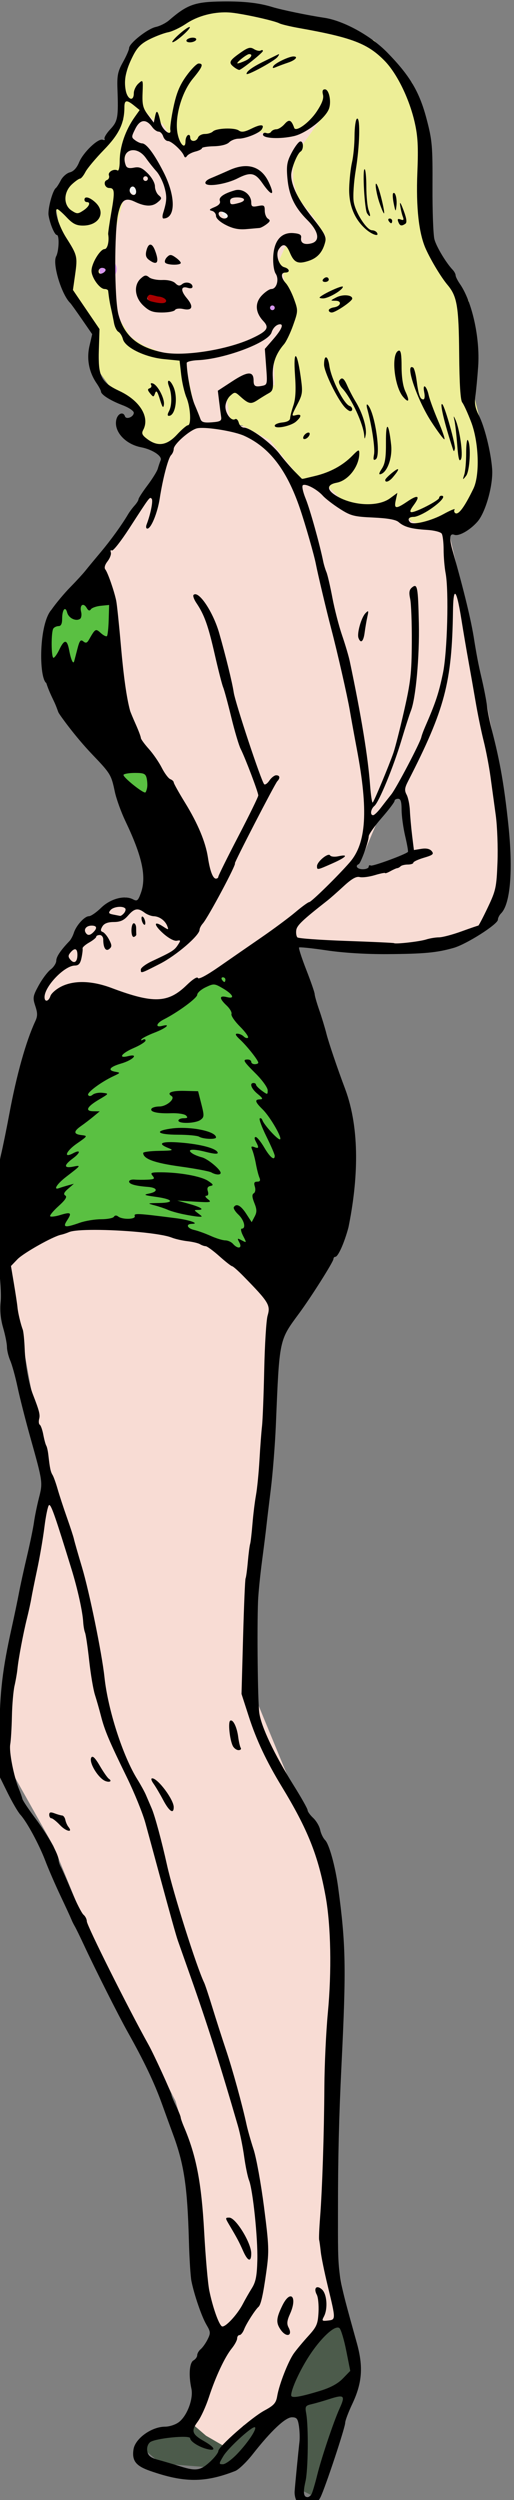
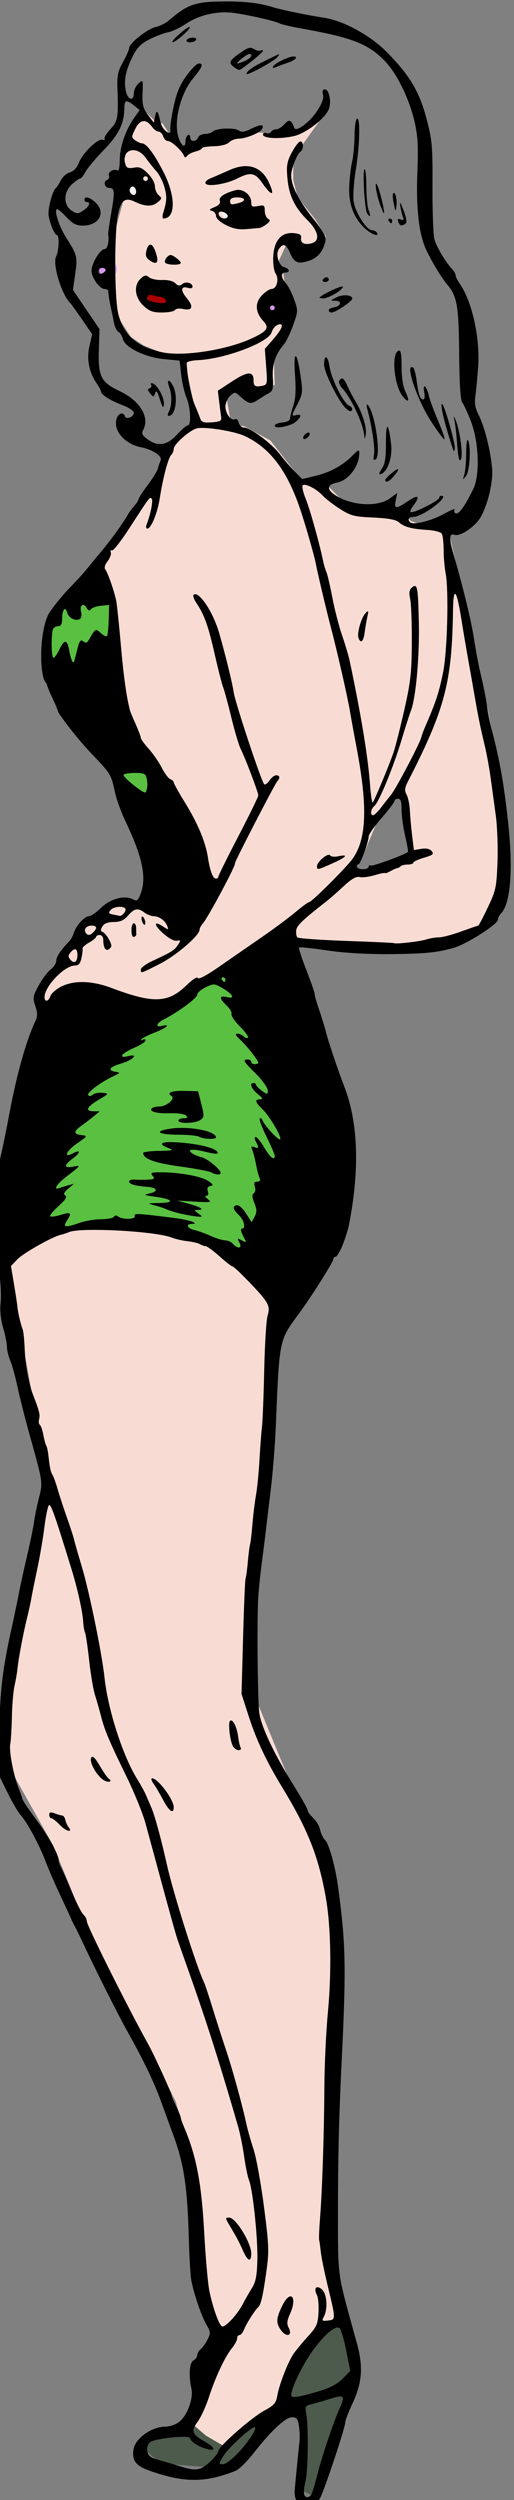
<svg xmlns="http://www.w3.org/2000/svg" xmlns:ns1="http://sodipodi.sourceforge.net/DTD/sodipodi-0.dtd" xmlns:ns2="http://www.inkscape.org/namespaces/inkscape" ns1:docname="retro-swimsuit-blonde-colour.svg" ns2:version="0.92.2 5c3e80d, 2017-08-06" id="svg1859" version="1.1" viewBox="0 0 57.987 282.026" height="282.026mm" width="57.987mm">
  <rect x="0" y="0" width="57.987" height="282.026" fill="#808080" stroke="none" />
  <title id="title1913">Retro swimsuit blonde</title>
  <defs id="defs1853" />
  <ns1:namedview ns2:window-maximized="1" ns2:window-y="0" ns2:window-x="4" ns2:window-height="856" ns2:window-width="1436" fit-margin-bottom="0" fit-margin-right="0" fit-margin-left="0" fit-margin-top="0" ns2:guide-bbox="true" showguides="true" ns2:snap-global="false" showgrid="false" ns2:document-rotation="0" ns2:current-layer="layer1" ns2:document-units="mm" ns2:cy="792.49724" ns2:cx="77.142857" ns2:zoom="0.45" ns2:pageshadow="2" ns2:pageopacity="0.0" borderopacity="1.0" bordercolor="#666666" pagecolor="#ffffff" id="base" />
  <g transform="translate(295.694,-102.844)" id="layer1" ns2:groupmode="layer" ns2:label="Lager 1">
    <g id="g1540">
-       <path ns1:nodetypes="ccccccccccccccccccc" ns2:connector-curvature="0" id="path1530" d="m -256.792,362.833 -3.428,4.052 -14.585,9.554 -3.737,0.671 -1.15,1.821 2.108,1.821 7.282,0.575 2.683,-1.821 3.737,-5.174 2.108,0.287 0.575,0.575 0.096,5.653 -0.479,2.97 1.341,0.671 0.575,-0.479 4.312,-12.073 0.192,-3.354 v 0 z" style="fill:#4c5b4b;stroke:none;stroke-width:0.265px;stroke-linecap:butt;stroke-linejoin:miter;stroke-opacity:1;fill-opacity:1" />
+       <path ns1:nodetypes="ccccccccccccccccccc" ns2:connector-curvature="0" id="path1530" d="m -256.792,362.833 -3.428,4.052 -14.585,9.554 -3.737,0.671 -1.15,1.821 2.108,1.821 7.282,0.575 2.683,-1.821 3.737,-5.174 2.108,0.287 0.575,0.575 0.096,5.653 -0.479,2.97 1.341,0.671 0.575,-0.479 4.312,-12.073 0.192,-3.354 v 0 " style="fill:#4c5b4b;stroke:none;stroke-width:0.265px;stroke-linecap:butt;stroke-linejoin:miter;stroke-opacity:1;fill-opacity:1" />
      <path ns2:connector-curvature="0" id="path1528" d="m -284.102,166.703 -5.175,5.175 -0.828,1.863 0.414,5.175 6.21,7.245 3.105,7.245 5.382,13.868 -14.282,18.422 -3.726,16.973 6.624,-1.863 h 8.694 l 5.796,1.449 8.487,6.417 5.382,-21.32 -17.387,-33.739 -6.624,-9.729 -0.414,-9.729 -0.207,-5.382 z" style="fill:#5ac042;stroke:none;stroke-width:0.265px;stroke-linecap:butt;stroke-linejoin:miter;stroke-opacity:1;fill-opacity:1" />
-       <path ns2:connector-curvature="0" id="path1514" d="m -268.758,103.213 9.102,2.091 6.15,2.091 4.305,4.797 1.845,5.781 -0.246,10.086 2.091,4.797 2.706,3.936 v 7.995 l 0.861,3.813 1.722,6.765 -2.952,6.765 -5.781,-0.123 -1.23,-1.353 -6.396,-0.861 -2.952,-2.952 h -2.46 l -2.706,-3.69 -3.69,-2.337 -4.797,-0.369 -1.353,1.107 -3.075,1.845 -2.829,-1.722 0.984,-1.845 -0.984,-1.599 -2.829,-1.722 -1.23,-1.722 -0.123,-3.321 v -1.722 l -3.198,-4.305 0.123,-3.321 -0.492,-1.845 -0.861,-2.091 -0.369,-2.091 1.23,-2.583 1.968,-1.353 2.46,-2.952 1.23,-1.722 0.738,-1.107 0.123,-4.428 0.492,-1.845 1.23,-2.583 2.337,-1.23 3.567,-1.968 3.444,-0.861 z" style="fill:#edee97;stroke:none;stroke-width:0.265px;stroke-linecap:butt;stroke-linejoin:miter;stroke-opacity:1;fill-opacity:1" />
      <path ns2:connector-curvature="0" id="path969" d="m -279.335,115.389 -1.599,2.46 -0.738,3.075 0.492,2.337 -1.599,5.904 0.123,7.749 0.369,1.845 1.353,2.091 1.476,0.984 2.214,0.861 2.214,0.246 1.722,7.749 -2.091,1.23 -1.476,2.829 -2.829,4.92 -4.797,7.134 1.845,3.567 0.861,8.241 0.615,6.273 3.936,6.15 0.246,13.283 -3.444,0.369 -1.107,-0.615 -3.075,1.722 -1.107,0.615 -1.23,2.46 -0.984,1.107 -0.369,1.353 -2.337,2.214 -0.123,1.968 3.936,3.567 12.176,-3.567 1.845,-1.845 5.412,-3.444 7.872,23.615 -7.872,12.176 -4.428,-3.69 -7.257,-1.845 -9.594,0.861 -6.273,3.321 1.599,8.487 1.968,10.701 1.599,6.273 -3.567,16.112 -1.476,9.717 0.123,6.15 5.043,8.979 3.813,9.348 9.963,19.433 1.599,5.535 1.23,7.257 0.123,6.642 2.46,7.995 -3.69,8.856 1.722,1.476 2.337,1.353 1.845,-2.46 3.444,-2.214 1.353,-1.23 2.091,-4.674 2.091,-2.952 2.706,-1.722 -1.722,-9.471 0.615,-23.984 0.492,-7.626 -1.353,-10.578 -4.797,-9.102 -3.444,-8.364 -0.123,-10.578 1.845,-22.016 1.845,-18.326 4.797,-10.578 -3.321,-9.594 -2.46,-13.775 2.091,-3.321 5.412,-4.182 2.091,-3.198 1.353,-3.198 2.091,-2.706 0.984,-1.968 0.492,2.583 0.738,5.289 -3.321,1.722 -3.444,0.615 -6.519,5.166 -0.492,2.46 2.337,-0.123 12.299,0.861 4.797,-1.353 3.075,-1.722 1.722,-4.305 -0.369,-10.455 -3.567,-17.834 -2.829,-12.053 -2.583,0.123 -1.476,-0.492 -0.984,-1.107 -6.027,-0.492 -2.706,-2.706 -2.583,-0.246 -3.567,-4.551 -2.952,-1.599 -1.476,-0.246 -0.615,-3.567 1.845,-0.861 1.107,0.861 2.583,-0.861 -0.123,-3.69 2.091,-3.198 -0.246,-1.107 -1.722,-0.123 -1.107,-0.984 2.214,-1.476 v -0.984 l -0.246,-1.845 -0.492,-0.369 1.23,-2.706 2.091,1.599 2.091,-1.845 -1.23,-1.968 -1.968,-2.46 -0.492,-1.968 v -1.845 l 1.107,-2.214 1.845,-2.583 -1.599,1.107 -2.583,0.369 -3.69,-0.246 -4.92,1.107 -1.845,0.984 -2.214,-1.722 -0.861,-1.353 -0.492,0.123 -0.738,-0.738 z" style="fill:#f8dcd4;stroke:none;stroke-width:0.265px;stroke-linecap:butt;stroke-linejoin:miter;stroke-opacity:1;fill-opacity:1" />
      <path id="path1516" transform="matrix(0.265,0,0,0.265,-295.694,102.844)" d="M 46.021 110.635 A 3.719 3.951 0 0 0 42.303 114.586 A 3.719 3.951 0 0 0 46.021 118.537 A 3.719 3.951 0 0 0 49.74 114.586 A 3.719 3.951 0 0 0 46.021 110.635 z M 117.609 124.58 A 4.184 5.578 0 0 0 113.426 130.158 A 4.184 5.578 0 0 0 117.609 135.736 A 4.184 5.578 0 0 0 121.793 130.158 A 4.184 5.578 0 0 0 117.609 124.58 z " style="fill:#d797ee;fill-opacity:1;stroke:none;stroke-width:1" />
      <ellipse ry="1.107" rx="1.97" cy="136.298" cx="-277.122" id="path1521" style="fill:#aa0000;fill-opacity:1;stroke:none;stroke-width:0.265" />
      <path id="path1523" transform="matrix(0.265,0,0,0.265,-295.694,102.844)" d="M 58.572 76.145 A 3.719 3.486 0 0 0 54.854 79.631 A 3.719 3.486 0 0 0 58.572 83.117 A 3.719 3.486 0 0 0 62.291 79.631 A 3.719 3.486 0 0 0 58.572 76.145 z M 99.713 87.391 A 5.346 3.022 0 0 0 94.367 90.412 A 5.346 3.022 0 0 0 99.713 93.434 A 5.346 3.022 0 0 0 105.059 90.412 A 5.346 3.022 0 0 0 99.713 87.391 z " style="fill:#f2f2f2;fill-opacity:1;stroke:none;stroke-width:1" />
      <path ns2:connector-curvature="0" id="path1893" style="fill:#000000;stroke-width:1" d="m -1020.869,388.711 c -11.938,0.124 -15.166,1.252 -23,8.035 -1.375,1.191 -3.91,2.462 -5.633,2.824 -3.48,0.732 -11.367,6.979 -11.367,9.004 0,0.713 -1.171,3.391 -2.602,5.951 -2.19,3.918 -2.563,5.717 -2.357,11.375 0.445,12.215 0.166,13.787 -3.039,17.219 -1.648,1.764 -2.749,3.606 -2.447,4.094 0.301,0.488 -0.055,0.654 -0.793,0.371 -1.925,-0.739 -8.327,5.399 -10.068,9.652 -0.953,2.329 -2.341,3.831 -3.902,4.223 -1.333,0.335 -3.07,1.859 -3.857,3.387 -0.787,1.527 -1.735,3.006 -2.106,3.287 -1.437,1.089 -3.544,9.048 -3.098,11.699 0.623,3.7 2.569,8.291 3.514,8.291 1.132,0 0.91,6.842 -0.295,9.094 -1.693,3.163 2.298,16.341 6.027,19.906 0.288,0.275 2.501,3.364 4.918,6.865 l 4.394,6.365 -1.152,4.994 c -1.286,5.571 -0.214,11.172 3.045,15.93 1,1.46 1.831,3.035 1.85,3.5 0.05,1.336 4.05,3.861 9.219,5.818 2.612,0.989 4.75,2.426 4.75,3.193 0,1.784 -3.249,3.087 -3.773,1.514 -0.697,-2.092 -2.992,-1.255 -3.641,1.328 -1.25,4.979 3.687,10.542 10.529,11.865 4.774,0.923 9.056,3.74 8.336,5.482 -0.374,0.904 -0.929,2.545 -1.236,3.645 -0.307,1.1 -2.281,4.29 -4.387,7.09 -2.106,2.8 -3.828,5.465 -3.828,5.922 0,0.457 -0.749,1.656 -1.662,2.666 -0.914,1.01 -2.151,2.668 -2.75,3.688 -2.639,4.491 -7.373,11.052 -11.645,16.135 -2.542,3.025 -5.482,6.582 -6.533,7.906 -1.051,1.324 -3.967,4.499 -6.481,7.057 -2.513,2.558 -6.113,6.875 -8,9.594 -5.351,6.064 -5.388,28.899 -2.17,31.195 0.915,2.909 2.113,5.382 3.242,7.748 1.063,2.2 1.744,4.435 1.967,4.842 0.747,1.362 7.231,10.342 14.281,17.719 7.865,8.229 8.146,8.692 9.674,15.939 0.638,3.025 2.661,8.65 4.498,12.5 7.217,15.127 9.079,23.821 6.57,30.689 -1.18,3.231 -1.592,3.558 -3.312,2.637 -3.549,-1.899 -9.613,-0.295 -13.598,3.596 -2.015,1.968 -4.351,3.578 -5.191,3.578 -1.858,0 -5.414,3.928 -6.418,7.092 -0.404,1.272 -1.237,2.839 -1.852,3.479 -3.75,3.903 -5.619,6.68 -5.619,8.354 0,1.05 -1.074,2.734 -2.387,3.742 -1.313,1.008 -3.606,4.061 -5.094,6.785 -2.491,4.56 -2.607,5.255 -1.453,8.752 1.011,3.059 1.007,4.333 -0.022,6.547 -3.938,8.475 -7.932,22.726 -11.002,39.25 -1.175,6.325 -2.781,14.2 -3.568,17.5 -2.336,9.788 -2.947,35.246 -1.129,47.068 0.865,5.626 1.298,12.497 0.981,15.574 -0.378,3.66 -0.025,7.378 1.053,11.086 0.892,3.068 1.623,6.731 1.623,8.141 0,1.409 0.638,4.04 1.418,5.846 0.78,1.806 2.177,6.885 3.103,11.285 0.927,4.4 3.386,14.075 5.465,21.5 5.286,18.875 5.311,19.052 3.631,25.641 -0.821,3.222 -1.773,7.884 -2.115,10.359 -0.342,2.475 -1.687,9 -2.986,14.5 -1.3,5.5 -2.825,12.475 -3.391,15.5 -0.566,3.025 -1.976,9.775 -3.131,15 -3.917,17.721 -4.996,26.92 -5.246,44.729 l -0.248,17.771 3.691,7.5 c 2.03,4.125 4.519,8.4 5.531,9.5 2.747,2.986 7.981,12.677 10.668,19.75 1.306,3.438 4.186,10.075 6.398,14.75 2.213,4.675 4.286,9.175 4.609,10 0.323,0.825 0.99,2.175 1.48,3 0.49,0.825 2.25,4.425 3.912,8 4.859,10.452 14.681,29.964 18.623,37 6.99,12.476 11.322,21.565 14.539,30.5 1.782,4.95 3.829,10.575 4.547,12.5 4.891,13.112 6.324,22.577 6.963,46 0.202,7.425 0.684,15.075 1.07,17 1.19,5.93 4.371,15.174 6.41,18.631 1.763,2.989 1.808,3.559 0.478,6.225 -0.805,1.614 -2.13,3.485 -2.943,4.16 -0.814,0.675 -1.478,1.826 -1.478,2.557 0,0.73 -0.715,1.727 -1.59,2.217 -1.729,0.968 -2.126,6.325 -0.889,12.002 0.92,4.22 -1.747,11.454 -5.234,14.197 -1.427,1.123 -4.066,2.012 -5.973,2.012 -5.731,0 -12.735,5.037 -13.441,9.668 -0.728,4.769 0.961,7.005 6.861,9.086 14.63,5.159 23.469,5.187 36.438,0.113 1.47,-0.575 4.843,-3.819 7.496,-7.207 7.728,-9.87 13.878,-15.66 16.631,-15.66 2.06,0 2.534,0.592 3.008,3.75 0.31,2.062 0.406,5.1 0.215,6.75 -0.507,4.366 -1.789,17.51 -2.049,21 -0.123,1.65 0.409,3.725 1.182,4.611 0.773,0.887 2.404,1.506 3.625,1.377 1.221,-0.129 2.77,-0.291 3.443,-0.361 0.673,-0.07 1.888,-1.409 2.697,-2.975 1.927,-3.727 10.58,-29.776 10.58,-31.852 0,-0.884 1.358,-4.484 3.02,-8 4.212,-8.915 4.732,-15.766 1.957,-25.801 -8.573,-31.007 -8.053,-27.349 -8.057,-56.5 -0.004,-22.544 0.417,-39.911 1.502,-62 2.035,-41.429 1.852,-51.193 -1.416,-75.5 -1.205,-8.964 -3.82,-18.457 -5.562,-20.199 -0.848,-0.848 -1.794,-2.806 -2.104,-4.351 -0.309,-1.545 -1.637,-3.82 -2.951,-5.055 -1.314,-1.234 -2.39,-2.729 -2.391,-3.32 -8e-4,-0.592 -2.676,-5.349 -5.943,-10.574 -8.233,-13.165 -13.861,-25.05 -14.639,-30.912 -0.65,-4.899 -0.991,-36.004 -0.521,-47.588 0.134,-3.3 0.897,-10.961 1.697,-17.023 0.8,-6.063 1.62,-12.588 1.82,-14.5 0.2,-1.912 1.058,-9.102 1.906,-15.977 0.848,-6.875 1.823,-19.25 2.166,-27.5 1.53,-36.792 1.323,-35.806 9.936,-47.5 5.155,-7 14.58,-21.939 14.58,-23.109 0,-0.491 0.347,-0.891 0.771,-0.891 1.195,0 3.828,-5.874 5.602,-12.5 4.055,-19.921 5.089,-41.581 -1.41,-59 -3.184,-8.421 -7.024,-19.753 -7.965,-23.5 -0.621,-2.475 -2.001,-7.005 -3.064,-10.066 -1.064,-3.062 -1.934,-6.109 -1.934,-6.771 0,-0.663 -1.601,-5.298 -3.555,-10.299 -1.954,-5.001 -3.345,-9.298 -3.092,-9.551 0.253,-0.253 5.564,0.302 11.803,1.232 7.056,1.053 16.824,1.654 25.844,1.59 15.709,-0.112 20.974,-0.609 28.158,-2.65 5.479,-1.557 18.842,-10.07 18.842,-12.004 0,-0.736 0.606,-1.946 1.348,-2.688 3.985,-3.985 5.159,-18.295 3.102,-37.793 -1.751,-16.594 -3.56,-26.97 -7.016,-40.211 -0.903,-3.459 -1.839,-8.089 -2.08,-10.289 -0.241,-2.2 -1.288,-7.6 -2.326,-12 -1.039,-4.4 -2.435,-11.6 -3.104,-16 -1.256,-8.27 -4.248,-20.655 -9.18,-38 -1.562,-5.494 -1.333,-7.664 0.729,-6.873 1.906,0.731 6.548,-1.889 9.777,-5.52 3.537,-3.977 6.83,-15.813 6.295,-22.625 -0.573,-7.295 -3.211,-17.904 -5.629,-22.645 -1.571,-3.08 -1.95,-5.155 -1.506,-8.229 0.327,-2.261 0.864,-7.934 1.193,-12.609 0.853,-12.117 -2.578,-27.641 -7.77,-35.154 -1.009,-1.46 -1.834,-3.116 -1.834,-3.68 0,-0.563 -0.562,-1.619 -1.25,-2.346 -2.833,-2.995 -6.898,-9.773 -7.758,-12.938 -0.505,-1.861 -0.88,-11.933 -0.832,-22.383 0.079,-17.438 -0.129,-19.816 -2.525,-28.928 -3.033,-11.534 -7.073,-18.355 -16.734,-28.252 -7.015,-7.186 -18.622,-13.571 -26.9,-14.797 -6.731,-0.997 -18.037,-3.336 -22,-4.553 -5.752,-1.766 -12.01,-2.477 -21,-2.383 z m 0.465,4.635 c 1.326,-0.016 2.64,0.057 3.918,0.225 6.216,0.815 17.558,3.398 19.617,4.467 0.825,0.428 4.65,1.339 8.5,2.023 22.363,3.978 29.122,6.573 36.309,13.945 5.25,5.386 10.477,16.086 12.766,26.133 1.358,5.962 1.591,10.334 1.141,21.506 -0.598,14.82 0.638,25.885 3.627,32.479 2.276,5.022 6.527,12.051 9.242,15.281 4.049,4.817 4.767,9.089 4.936,29.422 0.105,12.696 0.544,19.669 1.299,20.578 0.628,0.756 2.333,4.49 3.789,8.297 3.292,8.607 3.773,22.644 0.971,28.422 -3.807,7.849 -6.337,11.268 -7.709,10.42 -0.497,-0.307 -0.625,-1.007 -0.287,-1.555 0.338,-0.547 -1.793,0.333 -4.734,1.955 -5.255,2.898 -12.908,4.786 -14.193,3.5 -1.3,-1.3 -0.607,-2.32 1.576,-2.32 1.226,0 4.369,-1.462 6.986,-3.248 4.594,-3.135 6.757,-5.752 4.752,-5.752 -0.533,0 -0.969,0.409 -0.969,0.91 0,1.044 -9.717,6.09 -11.727,6.09 -0.916,0 -0.642,-0.936 0.875,-2.988 2.975,-4.025 1.893,-4.659 -2.67,-1.562 -4.899,3.325 -5.786,3.225 -4.955,-0.557 l 0.682,-3.105 -3.1,2.291 c -5.229,3.866 -16.423,3.218 -23.4,-1.354 -3.706,-2.429 -3.433,-4.499 0.695,-5.273 4.96,-0.93 9.6,-6.996 9.6,-12.551 0,-1.72 -0.375,-1.587 -2.963,1.061 -4.067,4.16 -9.523,7.116 -15.957,8.646 l -5.42,1.291 -3.156,-3.199 c -1.736,-1.76 -4.645,-5.141 -6.465,-7.514 -3.539,-4.615 -12.443,-11.186 -15.158,-11.186 -0.906,0 -1.895,-0.946 -2.197,-2.102 -0.302,-1.155 -0.993,-1.825 -1.535,-1.49 -1.586,0.98 -4.148,-2.31 -4.148,-5.326 0,-1.525 0.904,-3.591 2.01,-4.592 1.947,-1.762 2.081,-1.757 4.25,0.195 3.671,3.304 4.566,3.491 7.469,1.568 1.524,-1.01 3.671,-2.325 4.771,-2.924 1.699,-0.924 1.952,-1.922 1.674,-6.609 -0.334,-5.632 1.122,-9.968 4.779,-14.221 0.946,-1.1 2.695,-4.752 3.887,-8.113 2.115,-5.967 2.126,-6.228 0.414,-11 -0.964,-2.689 -2.541,-5.76 -3.504,-6.826 -2.146,-2.377 -2.266,-4.561 -0.25,-4.561 2.176,0 1.84,-1.679 -0.455,-2.279 -2.285,-0.598 -3.773,-5.345 -2.371,-7.566 1.74,-2.758 3.215,-2.357 4.738,1.289 1.829,4.376 3.445,5.089 8.082,3.559 3.758,-1.24 5.944,-3.768 7.008,-8.1 0.528,-2.149 -0.419,-3.926 -5.502,-10.322 -6.008,-7.56 -9,-13.572 -9,-18.084 0,-2.695 2.557,-9.106 3.984,-9.988 1.473,-0.91 1.263,-4.752 -0.234,-4.293 -0.688,0.211 -2.297,2.386 -3.576,4.834 -1.953,3.736 -2.239,5.445 -1.791,10.658 0.639,7.426 3.038,12.477 8.537,17.977 4.856,4.856 5.527,8.914 1.637,9.891 -3.007,0.755 -4.7,-0.183 -4.334,-2.4 0.208,-1.26 -0.598,-1.749 -3.254,-1.973 -5.188,-0.437 -8.294,3.196 -8.615,10.076 -0.141,3.018 0.308,6.067 1.064,7.227 1.56,2.392 0.394,6.496 -1.846,6.496 -0.82,0 -2.658,1.238 -4.084,2.75 -3.037,3.222 -2.789,7.236 0.674,10.922 2.632,2.802 1.696,4.234 -4.75,7.264 -10.533,4.951 -29.076,7.891 -38.094,6.039 -10.728,-2.203 -16.488,-7.141 -18.873,-16.18 -1.72,-6.523 -1.798,-35.243 -0.115,-42.82 1.298,-5.846 3.012,-7.098 7.051,-5.152 4.323,2.083 7.365,2.204 9.619,0.379 1.997,-1.617 2.055,-1.913 0.604,-3.117 -0.881,-0.732 -1.603,-2.433 -1.603,-3.783 0,-1.401 -1.304,-3.761 -3.039,-5.496 -2.432,-2.432 -3.615,-2.924 -5.91,-2.465 -2.046,0.409 -3.04,0.132 -3.461,-0.965 -2.514,-6.55 4.38,-9.065 8.565,-3.125 1.259,1.788 3.273,4.327 4.476,5.643 1.204,1.316 2.736,4.34 3.402,6.721 1.149,4.103 1.057,5.892 -0.568,11.137 -0.384,1.237 -0.309,2.242 0.168,2.234 5.251,-0.093 5.261,-9.443 0.02,-19.752 -3.93,-7.73 -7.296,-12.232 -9.143,-12.232 -0.621,0 -1.927,-0.585 -2.902,-1.299 -1.697,-1.241 -1.695,-1.456 0.059,-4.963 2.015,-4.031 4.603,-4.263 7.205,-0.646 0.754,1.049 1.963,1.908 2.683,1.908 0.721,0 1.596,0.9 1.945,2 0.349,1.1 1.258,2 2.021,2 1.491,0 5.935,4.048 6.799,6.193 0.394,0.978 0.737,1.011 1.363,0.135 0.46,-0.644 2.069,-1.479 3.576,-1.857 1.507,-0.378 2.74,-1.014 2.74,-1.41 0,-0.397 2.257,-0.771 5.016,-0.834 3.074,-0.07 5.616,-0.718 6.57,-1.672 0.856,-0.856 2.664,-1.555 4.018,-1.555 2.998,0 8.885,-2.364 9.875,-3.965 1.337,-2.163 -0.369,-2.298 -4.324,-0.342 -2.976,1.472 -4.295,1.675 -5.438,0.84 -1.825,-1.335 -9.611,-1.039 -11.07,0.42 -0.575,0.575 -2.097,1.047 -3.379,1.047 -1.282,0 -2.59,0.675 -2.906,1.5 -0.759,1.979 -3.361,1.932 -3.361,-0.06 0,-0.857 -0.45,-1.279 -1,-0.939 -0.55,0.34 -1,1.529 -1,2.643 0,3.665 -2.444,1.32 -3.357,-3.221 -1.366,-6.795 1.621,-17.57 6.514,-23.49 4.117,-4.982 4.667,-6.432 2.438,-6.432 -0.773,0 -3.113,2.362 -5.197,5.25 -2.839,3.932 -4.215,7.255 -5.488,13.242 -0.935,4.397 -1.548,8.787 -1.361,9.756 0.587,3.048 -3.437,0.091 -4.119,-3.027 -1.126,-5.145 -1.712,-5.868 -2.336,-2.879 l -0.592,2.842 -2.5,-3.342 c -2.096,-2.801 -2.464,-4.295 -2.272,-9.229 0.226,-5.808 0.203,-5.863 -1.75,-4.096 -1.089,0.985 -1.978,2.847 -1.978,4.137 0,3.748 -2.695,2.78 -3.449,-1.238 -0.84,-4.479 0.023,-8.581 3.084,-14.656 1.836,-3.643 3.484,-5.285 7.127,-7.104 2.606,-1.301 6.144,-2.633 7.863,-2.961 1.719,-0.328 5.148,-1.961 7.619,-3.629 4.481,-3.024 10.475,-4.774 16.221,-4.844 z m -14.824,6.234 c -0.588,0.103 -2.34,1.336 -4.225,3 -2.154,1.902 -3.466,3.469 -2.916,3.484 1.308,0.034 7.949,-5.826 7.318,-6.457 -0.033,-0.033 -0.094,-0.042 -0.178,-0.027 z m 1.476,4.543 c -1.1,0 -2.277,0.45 -2.617,1 -0.34,0.55 0.281,1 1.381,1 1.1,0 2.279,-0.45 2.619,-1 0.34,-0.55 -0.283,-1 -1.383,-1 z m 24.355,4.332 c -0.977,0.051 -2.162,0.73 -4.32,2.258 -4.592,3.251 -4.931,4.099 -2.402,6.016 0.963,0.73 1.986,1.228 2.273,1.109 1.651,-0.682 9.903,-7.348 9.938,-8.025 0.021,-0.445 -0.392,-0.541 -0.92,-0.215 -0.528,0.326 -1.819,0.056 -2.869,-0.6 -0.602,-0.376 -1.113,-0.573 -1.699,-0.543 z m -0.361,2.668 c 1.81,0 0.808,1.714 -1.658,2.838 -1.401,0.638 -2.863,1.148 -3.25,1.129 -1.009,-0.048 3.841,-3.967 4.908,-3.967 z m 12.561,0.047 c -0.047,0.01 -0.103,0.032 -0.172,0.066 -0.55,0.273 -3.25,1.594 -6,2.936 -4.893,2.387 -7.5,4.251 -7.5,5.363 0,0.982 11.711,-5.357 13.131,-7.107 0.659,-0.813 0.867,-1.326 0.541,-1.258 z m 6.295,0.953 c -1.898,0 -7.714,2.779 -8.51,4.066 -0.585,0.947 -0.296,1.064 1.129,0.455 1.053,-0.45 3.377,-1.311 5.164,-1.914 3.092,-1.044 4.421,-2.607 2.217,-2.607 z m 13.389,14 c -0.955,0 -1.212,0.723 -0.816,2.299 0.403,1.605 -0.422,3.794 -2.73,7.242 -3.139,4.689 -8.845,8.797 -9.525,6.859 -1.21,-3.442 -2.179,-3.827 -4.094,-1.619 -1.058,1.22 -2.633,2.219 -3.498,2.219 -0.866,0 -1.871,0.481 -2.234,1.068 -0.363,0.587 -1.289,0.826 -2.059,0.531 -0.769,-0.295 -1.399,0.011 -1.397,0.682 0,1.639 7.276,1.978 13.211,0.617 5.163,-1.184 13.317,-7.531 14.848,-11.559 1.16,-3.05 0.078,-8.34 -1.705,-8.34 z m -84.213,5.123 c 0.648,0.066 1.613,0.668 2.996,1.789 l 2.361,1.914 -2.014,2.836 c -4.117,5.798 -6.486,12.753 -6.486,19.045 0,2.425 -0.41,4.157 -0.91,3.848 -1.531,-0.946 -4.239,0.614 -3.664,2.111 0.297,0.775 -0.098,1.653 -0.879,1.953 -1.702,0.653 -0.896,3.381 1,3.381 2.309,0 2.441,1.492 0.904,10.295 -0.823,4.714 -1.433,8.94 -1.355,9.389 0.513,2.979 -0.286,6.316 -1.514,6.316 -1.893,0 -5.582,6.101 -5.582,9.232 0,2.901 3.491,7.768 5.572,7.768 0.785,0 1.466,0.338 1.512,0.75 0.336,3.022 0.686,5.152 1.277,7.75 0.376,1.65 0.927,4.348 1.225,5.996 0.298,1.648 1.139,3.329 1.867,3.736 0.728,0.408 1.587,1.795 1.91,3.082 0.899,3.583 9.372,7.724 17.432,8.521 l 6.705,0.664 0.678,6 c 0.373,3.3 1.385,7.672 2.25,9.717 1.73,4.091 2.128,11.783 0.611,11.783 -0.528,0 -2.625,1.8 -4.66,4 -4.289,4.635 -8.166,5.215 -12.623,1.889 -2.206,-1.646 -2.549,-2.41 -1.75,-3.902 2.902,-5.422 -1.396,-12.47 -10.101,-16.564 -7.859,-3.696 -9.14,-6.238 -8.785,-17.436 l 0.283,-8.926 -5.656,-8.326 -5.654,-8.324 0.943,-6.652 c 1.064,-7.512 0.895,-8.202 -3.799,-15.576 -3.143,-4.938 -5.403,-12.182 -3.801,-12.182 0.384,0 2.184,1.575 4,3.5 2.591,2.748 4.08,3.5 6.922,3.5 6.887,0 9.89,-5.54 5.328,-9.826 -2.44,-2.292 -4.686,-2.855 -4.686,-1.174 0,0.55 0.45,1 1,1 1.837,0 1.028,1.935 -1.5,3.592 -2.316,1.517 -2.684,1.517 -5,0 -3.54,-2.32 -3.468,-7.791 0.146,-11.141 1.455,-1.349 3.017,-2.451 3.473,-2.451 0.456,0 1.483,-1.264 2.281,-2.809 0.799,-1.544 4.351,-5.793 7.893,-9.441 6.457,-6.651 8.707,-11.352 8.707,-18.193 0,-1.718 0.309,-2.519 1.143,-2.434 z m 97.992,7.328 c -0.043,0.003 -0.088,0.02 -0.135,0.049 -0.55,0.34 -1.01,3.629 -1.025,7.309 -0.013,3.68 -0.492,8.716 -1.064,11.191 -0.573,2.475 -1.119,7.425 -1.213,11 -0.192,7.302 2.206,13.249 7.068,17.529 2.715,2.39 5.918,3.385 4.734,1.471 -0.34,-0.55 -1.264,-1 -2.053,-1 -2.295,0 -7.163,-7.598 -7.842,-12.242 -0.343,-2.342 0.049,-8.308 0.869,-13.258 1.678,-10.129 2.008,-22.152 0.66,-22.049 z m -47.775,20.24 c -2.004,0.053 -4.204,0.605 -6.566,1.662 -2.912,1.303 -6.556,2.883 -8.1,3.512 -1.611,0.656 -2.52,1.608 -2.133,2.234 0.926,1.498 8.905,0.213 13.625,-2.195 5.528,-2.82 7.46,-2.445 10.574,2.057 4.018,5.81 5.515,5.527 2.654,-0.502 -2.179,-4.593 -5.645,-6.884 -10.055,-6.768 z m 50.891,1.307 c -0.971,-0.002 -0.005,17.109 1.059,18.752 1.352,2.088 1.699,1.401 0.666,-1.316 -0.536,-1.411 -0.975,-5.911 -0.975,-10 0,-4.089 -0.338,-7.435 -0.75,-7.436 z m -93.25,3.002 c 0.55,0 1,0.45 1,1 0,0.55 -0.45,1 -1,1 -0.55,0 -1,-0.45 -1,-1 0,-0.55 0.45,-1 1,-1 z m 98.121,3.17 c -0.443,0.186 0.199,4.416 1.49,8.205 0.887,2.603 1.754,4.592 1.926,4.42 0.386,-0.386 -1.491,-8.564 -2.594,-11.295 -0.405,-1.003 -0.675,-1.392 -0.822,-1.33 z m -103.494,1.213 c 0.145,0.017 0.293,0.068 0.441,0.16 0.512,0.316 0.932,1.223 0.932,2.016 0,1.65 -1.581,1.929 -2.5,0.441 -0.714,-1.155 0.113,-2.733 1.127,-2.617 z m 44.666,1.414 c -0.414,0.009 -0.83,0.07 -1.24,0.188 -4.75,1.362 -7.013,2.955 -6.414,4.516 0.371,0.966 -0.415,1.874 -2.287,2.643 -2.222,0.913 -2.465,1.264 -1.101,1.588 0.963,0.229 1.75,1.197 1.75,2.152 0,1.036 1.701,2.601 4.217,3.879 3.04,1.544 5.483,2.028 8.75,1.736 2.493,-0.223 4.983,-0.439 5.533,-0.482 0.55,-0.043 1.897,-0.759 2.994,-1.588 1.605,-1.213 1.727,-1.672 0.625,-2.354 -0.754,-0.466 -1.369,-2.002 -1.369,-3.412 0,-2.29 -0.306,-2.502 -2.875,-1.988 -2.432,0.486 -2.875,0.255 -2.875,-1.51 0,-2.964 -2.807,-5.428 -5.707,-5.367 z m 66.453,1.307 c -0.109,-0.01 -0.221,0.037 -0.334,0.15 -0.298,0.298 -0.183,2.274 0.254,4.393 0.741,3.589 0.818,3.658 1.139,1.018 0.319,-2.632 -0.293,-5.493 -1.059,-5.561 z m -66.746,1.896 c 3.518,0 3.993,1.5 0.75,2.369 -3.309,0.887 -3.75,0.785 -3.75,-0.869 0,-1 1,-1.5 3,-1.5 z m 69.416,2.395 c -0.107,-0.004 -0.107,0.364 0.002,1.105 0.243,1.65 0.748,3.791 1.123,4.76 0.52,1.345 0.298,1.614 -0.941,1.139 -1.197,-0.459 -1.46,-0.198 -1.004,0.99 0.679,1.77 1.34,1.956 3.006,0.846 0.776,-0.517 0.55,-2.215 -0.762,-5.734 -0.768,-2.06 -1.245,-3.099 -1.424,-3.105 z m -76.143,3.658 c 1.14,0.07 2.727,1.018 2.727,1.916 0,0.567 -0.649,1.031 -1.441,1.031 -1.593,0 -3.079,-1.816 -2.203,-2.691 0.206,-0.206 0.538,-0.279 0.918,-0.256 z m 71.668,2.947 c -0.582,0 -0.781,0.45 -0.441,1 0.34,0.55 0.816,1 1.059,1 0.243,0 0.441,-0.45 0.441,-1 0,-0.55 -0.476,-1 -1.059,-1 z m -101.898,11.107 c -0.65,0.016 -1.25,0.866 -1.672,2.547 -0.491,1.956 -0.182,3.01 1.172,4 3.491,2.553 4.422,1.018 2.481,-4.09 -0.629,-1.655 -1.33,-2.473 -1.98,-2.457 z m 8.668,4.426 c -0.517,-0.022 -0.946,0.273 -1.547,0.873 -0.77,0.77 -1.142,1.819 -0.826,2.33 0.692,1.12 6.662,1.256 6.662,0.152 0,-0.427 -0.999,-1.476 -2.219,-2.33 -0.951,-0.666 -1.554,-1.004 -2.07,-1.025 z m -29.211,5.467 c 0.825,0 1.5,0.401 1.5,0.893 0,0.491 -0.675,1.152 -1.5,1.469 -0.914,0.351 -1.5,0.002 -1.5,-0.893 0,-0.808 0.675,-1.469 1.5,-1.469 z m 18.385,3.303 c -0.517,0.072 -1.079,0.466 -1.904,1.213 -3.138,2.84 -2.629,8.075 1.125,11.582 2.541,2.373 3.986,2.902 7.941,2.902 2.659,0 5.128,-0.476 5.488,-1.059 0.368,-0.596 1.884,-0.788 3.465,-0.441 3.966,0.871 4.601,-0.997 1.564,-4.605 -2.789,-3.315 -2.548,-5.343 0.519,-4.369 1.094,0.347 1.916,0.137 1.916,-0.49 0,-1.681 -2.854,-2.402 -4.406,-1.113 -1.057,0.877 -1.741,0.788 -2.912,-0.383 -0.936,-0.937 -3.094,-1.47 -5.559,-1.373 -2.215,0.087 -4.732,-0.428 -5.594,-1.143 -0.652,-0.542 -1.127,-0.793 -1.645,-0.721 z m 77.174,0.697 c -0.518,0 -1.219,0.45 -1.559,1 -0.34,0.55 0.084,1 0.941,1 0.857,0 1.559,-0.45 1.559,-1 0,-0.55 -0.424,-1 -0.941,-1 z m 6.58,3.936 c -1.617,0.193 -8.169,3.261 -9.492,4.584 -0.264,0.264 0.381,0.479 1.436,0.477 2.333,-0.005 8.418,-3.585 8.418,-4.953 0,-0.103 -0.13,-0.135 -0.361,-0.107 z m 1.584,3.742 c -0.222,-0.005 -0.449,-4.8e-4 -0.682,0.014 -1.115,0.068 -2.324,0.357 -3.336,0.885 -2.632,1.373 -2.643,1.41 -0.373,1.418 2.928,0.008 2.375,2.378 -0.66,2.824 -1.194,0.176 -2.172,0.738 -2.172,1.25 0,0.512 0.57,0.932 1.268,0.932 1.637,0 8.732,-4.81 8.732,-5.92 0,-0.879 -1.226,-1.369 -2.777,-1.402 z m -79.795,0.529 c 1.639,0.069 3.638,1.093 3.314,2.064 -0.442,1.327 -3.975,0.613 -6.324,0.007 -1.939,-0.5 -2.296,-1.85 -0.742,-2.811 0.367,-0.227 3.205,0.716 3.751,0.739 z m 48.572,3.793 c 0.55,0 1,0.45 1,1 0,0.55 -0.45,1 -1,1 -0.55,0 -1,-0.45 -1,-1 0,-0.55 0.45,-1 1,-1 z m 3.25,8.016 c 1.654,-0.034 0.566,2.378 -2.854,6.324 l -3.604,4.16 0.562,7.641 c 0.553,7.496 0.519,7.65 -1.871,8.107 -2.808,0.537 -3.484,0.091 -3.484,-2.293 0,-4.054 -2.464,-3.991 -8.924,0.23 l -6.301,4.117 0.561,4.598 c 0.308,2.529 0.695,5.482 0.861,6.562 0.254,1.653 -0.373,2.016 -3.965,2.287 -3.381,0.256 -4.396,-0.049 -4.885,-1.465 -0.34,-0.983 -1.436,-3.708 -2.436,-6.057 -1.479,-3.474 -3.291,-12.95 -3.391,-17.727 -0.011,-0.549 2.118,-1.091 4.732,-1.203 11.399,-0.489 30.041,-7.496 31.389,-11.799 0.619,-1.976 2.15,-3.454 3.607,-3.484 z m 50.668,11.199 c -0.053,0.002 -0.107,0.014 -0.164,0.033 -3.3,1.1 -1.934,15.185 1.908,19.672 2.435,2.844 2.892,1.768 0.969,-2.285 -1.037,-2.186 -1.631,-6.05 -1.631,-10.619 0,-4.96 -0.289,-6.838 -1.082,-6.801 z m -43.979,2.363 c -0.493,-0.078 -0.694,2.586 -0.307,8.037 0.454,6.391 0.252,10.169 -0.693,12.953 -0.734,2.162 -1.356,4.607 -1.387,5.432 -0.033,0.947 -1.251,1.615 -3.303,1.812 -1.787,0.172 -3.25,0.794 -3.25,1.381 0,1.581 6.887,0.217 9.123,-1.807 2.444,-2.212 2.386,-3.334 -0.139,-2.674 -1.915,0.501 -1.889,0.284 0.527,-4.373 2.417,-4.659 2.491,-5.266 1.486,-12.35 -0.782,-5.514 -1.566,-8.334 -2.059,-8.412 z m 12.951,0.521 c -0.486,-0.125 -0.891,0.869 -0.891,3.066 0,3.045 5.519,14.446 8.754,18.084 0.856,0.962 1.936,1.75 2.4,1.75 1.25,0 1.027,-1.774 -0.277,-2.209 -2.454,-0.818 -7.816,-11.431 -8.609,-17.041 -0.323,-2.28 -0.891,-3.525 -1.377,-3.65 z m 36.449,4.135 c -2.478,-0.127 2.555,14.382 8.299,23.223 2.674,4.115 5.181,7.497 5.572,7.512 0.392,0.017 -0.791,-3.479 -2.627,-7.77 -1.836,-4.29 -3.652,-9.235 -4.037,-10.988 -0.905,-4.123 -2.718,-5.323 -1.906,-1.262 0.36,1.802 0.193,3.051 -0.408,3.051 -1.343,0 -2.02,-1.917 -2.828,-8.012 -0.367,-2.769 -1.027,-5.256 -1.467,-5.527 -0.234,-0.145 -0.432,-0.218 -0.598,-0.227 z m -29.693,4.844 c -0.395,-0.015 -0.779,0.326 -1.193,0.996 -0.365,0.591 0.24,2.053 1.344,3.25 3.888,4.215 8.946,15.159 9.324,20.176 0.119,1.572 0.248,1.476 0.609,-0.447 0.556,-2.96 -1.362,-9.292 -4.258,-14.053 -1.171,-1.925 -2.766,-4.963 -3.545,-6.75 -0.928,-2.131 -1.622,-3.146 -2.281,-3.172 z m -73.758,0.98 c -0.422,0.004 -0.496,0.841 0.137,2.506 1.27,3.34 1.242,8.066 -0.06,10.5 v 0 c -0.676,1.266 -0.688,1.934 -0.033,1.934 2.804,0 4.008,-7.848 1.91,-12.453 -0.758,-1.663 -1.529,-2.491 -1.951,-2.486 z m -7.281,1.039 c -0.402,-0.011 -0.514,0.243 -0.24,0.686 0.355,0.574 0.08,1.236 -0.611,1.469 -0.97,0.326 -0.924,0.824 0.197,2.182 1.383,1.675 1.484,1.67 2.117,-0.088 0.511,-1.419 0.985,-0.803 2.047,2.654 1.058,3.446 1.459,3.966 1.707,2.219 0.367,-2.585 -2.638,-8.325 -4.723,-9.02 -0.195,-0.065 -0.36,-0.098 -0.494,-0.102 z m 123.555,8.881 c -0.841,0.056 1.298,8.905 4.65,19.021 0.442,1.333 0.537,1.333 0.865,0 0.385,-1.565 -4.195,-17.889 -5.307,-18.914 -0.083,-0.077 -0.153,-0.111 -0.209,-0.107 z m -31.881,0.182 c -0.209,0.082 -0.182,0.787 0.105,1.84 1.944,7.121 3.392,16.836 2.891,19.398 -0.429,2.192 -0.256,2.705 0.711,2.107 2.419,-1.495 -0.391,-20.414 -3.451,-23.238 -0.057,-0.053 -0.107,-0.087 -0.152,-0.104 -0.039,-0.014 -0.074,-0.016 -0.104,-0.004 z m 36.947,5.156 c -0.052,0.072 0.055,0.623 0.295,1.684 0.31,1.375 0.837,6.036 1.17,10.357 0.455,5.894 0.852,7.417 1.59,6.1 1.019,-1.82 -0.561,-12.981 -2.4,-16.957 -0.392,-0.849 -0.602,-1.256 -0.654,-1.184 z m -28.268,4.352 c -0.386,0.059 -0.64,2.191 -0.613,6.48 0.042,6.653 -0.352,9.208 -1.746,11.336 -1.269,1.936 -1.402,2.622 -0.451,2.322 2.82,-0.89 4.995,-7.038 4.41,-12.465 -0.554,-5.143 -1.162,-7.74 -1.6,-7.674 z m -79.455,0.463 c 4.605,-0.137 14.625,1.594 18.498,3.361 10.797,4.927 18.155,14.531 23.758,31.008 2.265,6.66 6.009,19.717 6.734,23.484 0.824,4.278 4.618,20.28 6.523,27.516 2.62,9.949 6.979,29.11 7.963,35 0.459,2.75 1.81,10.175 3.002,16.5 4.897,25.99 4.032,39.882 -2.99,48 -4.954,5.727 -16.43,16.992 -17.314,16.996 -0.451,0.002 -3.084,1.916 -5.85,4.254 -2.765,2.338 -9.272,7.175 -14.461,10.75 -5.189,3.575 -13.311,9.2 -18.051,12.5 -5.302,3.691 -8.778,5.537 -9.035,4.799 -0.246,-0.707 -2.212,0.546 -4.783,3.045 -7.905,7.683 -14.126,7.92 -31.936,1.217 -8.409,-3.165 -16.056,-3.371 -21.531,-0.578 -2.138,1.091 -4.175,2.891 -4.527,4 -0.754,2.375 -2.506,2.701 -2.506,0.467 0,-4.587 8.512,-13.449 12.918,-13.449 1.597,0 2.304,-0.815 2.818,-3.25 0.377,-1.788 0.584,-3.605 0.461,-4.039 -0.123,-0.434 1.13,-1.559 2.783,-2.5 1.654,-0.941 3.011,-2.048 3.014,-2.461 0,-0.412 0.681,-0.75 1.506,-0.75 0.825,0 1.5,0.863 1.5,1.918 0,3.561 1.092,5.249 2.59,4.006 1.14,-0.946 1.125,-1.576 -0.096,-3.936 -0.799,-1.545 -2.024,-3.016 -2.723,-3.27 -0.965,-0.351 -1.004,-0.914 -0.16,-2.34 0.767,-1.295 2.277,-1.891 4.863,-1.91 2.819,-0.022 4.331,-0.705 6.09,-2.75 2.651,-3.082 4.206,-3.361 6.994,-1.252 1.068,0.808 2.841,1.499 3.941,1.533 2.432,0.077 4.894,1.888 5.781,4.252 0.618,1.646 0.504,1.653 -1.844,0.115 -4.102,-2.688 -4.011,-0.682 0.135,3.008 2.259,2.01 4.632,3.277 5.736,3.064 1.725,-0.332 1.762,-0.175 0.43,1.85 -1.473,2.24 -2.472,2.861 -10.988,6.844 -2.612,1.222 -4.75,2.815 -4.75,3.543 0,1.773 -0.214,1.837 8.146,-2.424 6.935,-3.534 16.854,-12.061 16.854,-14.49 0,-0.608 0.629,-1.815 1.398,-2.684 2.253,-2.544 14.541,-25.578 13.645,-25.578 -0.465,0 17.04,-33.91 18.043,-34.951 1.332,-1.383 1.118,-2.549 -0.465,-2.549 -0.758,0 -2.059,1.012 -2.891,2.25 -0.832,1.237 -1.832,1.941 -2.223,1.564 -1.206,-1.161 -12.309,-34.645 -12.969,-39.107 -0.613,-4.149 -3.381,-15.448 -6.174,-25.207 -2.603,-9.096 -8.829,-18.37 -10.926,-16.273 -0.361,0.361 0.194,1.921 1.234,3.465 3.367,4.996 5.002,9.583 7.783,21.809 1.501,6.6 3.111,12.9 3.576,14 0.465,1.1 2.025,6.846 3.465,12.77 1.44,5.923 3.241,11.998 4.004,13.5 1.954,3.848 7.511,18.513 7.504,19.807 0,0.592 -3.831,8.433 -8.506,17.424 -4.675,8.991 -8.5,16.717 -8.5,17.172 0,0.455 -0.462,0.828 -1.025,0.828 -1.301,0 -2.534,-3.254 -3.412,-9 -1.008,-6.596 -4.296,-14.47 -9.746,-23.33 -2.649,-4.306 -4.816,-8.195 -4.816,-8.643 0,-0.448 -0.655,-1.066 -1.455,-1.373 -0.8,-0.307 -2.435,-2.491 -3.633,-4.855 -1.198,-2.364 -3.693,-5.989 -5.545,-8.053 -1.852,-2.064 -3.367,-4.163 -3.367,-4.666 0,-0.503 -0.971,-3.09 -2.156,-5.748 -1.186,-2.658 -2.277,-5.282 -2.426,-5.832 -1.487,-5.492 -2.769,-14.624 -3.932,-28 -0.765,-8.8 -1.65,-17.26 -1.967,-18.799 -0.85,-4.126 -3.602,-12.036 -4.633,-13.311 -0.561,-0.694 -0.202,-2.004 0.959,-3.5 1.021,-1.315 1.639,-3.017 1.375,-3.781 -0.264,-0.764 -0.058,-1.127 0.457,-0.809 0.515,0.318 3.835,-3.906 7.379,-9.385 8.962,-13.856 8.693,-13.5 9.56,-12.633 0.706,0.706 -0.432,6.495 -2.156,10.967 -0.371,0.962 -0.228,1.75 0.318,1.75 1.581,0 4.32,-6.675 5.268,-12.838 1.307,-8.496 3.591,-17.202 4.842,-18.453 0.611,-0.611 1.111,-1.796 1.111,-2.635 0,-1.993 6.756,-7.975 9.896,-8.764 0.403,-0.101 0.952,-0.16 1.609,-0.18 z m 45.92,1.982 c -0.137,-0.012 -0.301,0.012 -0.488,0.074 -0.722,0.241 -1.509,1.028 -1.75,1.75 -0.25,0.75 0.125,1.125 0.875,0.875 0.722,-0.241 1.509,-1.028 1.75,-1.75 0.187,-0.562 0.023,-0.914 -0.387,-0.949 z m 67.66,3.133 c -0.334,0.097 -0.586,2.392 -0.586,5.596 0,3.662 -0.362,7.783 -0.803,9.158 -0.768,2.394 -0.736,2.418 0.75,0.559 1.627,-2.035 2.194,-13 0.787,-15.217 -0.051,-0.08 -0.101,-0.11 -0.148,-0.096 z m -29.686,12.453 c -0.278,-0.023 -0.988,0.394 -2.133,1.301 -1.736,1.375 -3.183,2.837 -3.213,3.25 -0.099,1.336 1.597,0.796 3.139,-1 1.933,-2.25 2.67,-3.512 2.207,-3.551 z m -39.775,6.658 c 1.786,0.003 5.704,2.243 7.877,4.66 1.099,1.222 4.324,3.715 7.168,5.539 4.679,3.002 6.035,3.355 14.258,3.73 6.245,0.285 9.63,0.894 10.828,1.945 2.353,2.066 5.411,2.909 12.006,3.307 3.105,0.187 5.891,0.899 6.336,1.619 0.437,0.707 0.798,3.775 0.801,6.814 0.003,3.04 0.386,7.552 0.854,10.027 1.415,7.495 0.719,33.617 -1.133,42.5 -1.808,8.671 -3.101,12.568 -7.645,23 -0.719,1.65 -1.419,3.567 -1.555,4.262 -0.449,2.289 -10.621,21.682 -12.793,24.389 -1.17,1.459 -3.191,4.046 -4.49,5.75 -1.299,1.704 -2.762,3.1 -3.25,3.1 -1.396,0 -1.035,-2.633 0.539,-3.939 1.957,-1.624 8.104,-16.565 11.545,-28.061 1.564,-5.225 3.371,-10.85 4.016,-12.5 2.069,-5.301 3.678,-23.043 3.369,-37.174 -0.341,-15.644 -0.634,-17.17 -2.926,-15.268 -1.174,0.975 -1.358,2.144 -0.766,4.861 0.429,1.968 0.741,10.33 0.693,18.58 -0.076,13.061 -0.5,16.81 -3.27,29 -1.75,7.7 -3.809,15.8 -4.576,18 -1.94,5.563 -8.149,20.469 -8.795,21.115 -0.293,0.293 -0.796,-2.988 -1.117,-7.291 -0.915,-12.258 -3.733,-29.466 -8.652,-52.824 -0.463,-2.2 -1.944,-7.201 -3.289,-11.113 -1.345,-3.912 -3.2,-11.112 -4.123,-16 -0.923,-4.888 -2.062,-9.787 -2.531,-10.887 -0.469,-1.1 -1.083,-3.125 -1.363,-4.5 -1.549,-7.591 -5.628,-22.186 -7.465,-26.711 -1.217,-2.998 -1.717,-5.457 -1.176,-5.791 0.157,-0.097 0.37,-0.141 0.625,-0.141 z m 64.098,46.389 c 0.62,-0.172 1.553,3.439 2.721,10.754 0.878,5.5 2.252,13.6 3.053,18 0.801,4.4 2.174,12.219 3.053,17.377 0.878,5.158 2.404,12.583 3.391,16.5 0.987,3.917 2.29,10.723 2.896,15.123 0.606,4.4 1.626,11.854 2.266,16.566 0.64,4.712 0.967,13.714 0.727,20.004 -0.408,10.653 -0.69,11.965 -4.115,19.182 -2.022,4.261 -3.845,7.748 -4.049,7.748 -0.204,0 -3.473,1.125 -7.264,2.5 -3.791,1.375 -8.065,2.5 -9.498,2.5 -1.433,0 -3.909,0.415 -5.504,0.924 -2.765,0.882 -13.067,2.045 -13.631,1.537 -0.147,-0.133 -9.268,-0.556 -20.268,-0.941 -11,-0.385 -20.377,-1.059 -20.836,-1.496 -0.459,-0.437 -0.684,-1.834 -0.5,-3.105 0.295,-2.04 2.663,-4.286 13.336,-12.656 1.1,-0.863 4.167,-3.57 6.814,-6.016 3.421,-3.161 5.396,-4.295 6.83,-3.92 1.11,0.29 4.005,-0.069 6.436,-0.801 2.43,-0.731 4.42,-1.133 4.42,-0.893 0,0.241 1.012,-0.125 2.25,-0.812 1.237,-0.687 2.549,-1.266 2.916,-1.285 0.367,-0.019 1.004,-0.373 1.416,-0.785 0.412,-0.412 1.801,-0.75 3.084,-0.75 1.283,0 2.334,-0.353 2.334,-0.783 0,-0.43 2.035,-1.382 4.523,-2.117 3.822,-1.128 4.334,-1.566 3.297,-2.816 -0.814,-0.98 -2.3,-1.306 -4.404,-0.965 l -3.176,0.516 -0.75,-6.166 c -0.412,-3.392 -0.842,-8.198 -0.957,-10.68 -0.115,-2.481 -0.74,-5.506 -1.391,-6.723 -0.962,-1.797 -0.853,-2.859 0.586,-5.666 15.704,-30.635 18.732,-42.105 19.154,-72.551 0.066,-4.746 0.358,-7.169 0.84,-7.303 z m -158.356,4.711 c 0.46,-0.017 1.024,0.374 1.553,1.271 0.732,1.242 1.272,1.426 1.81,0.617 0.423,-0.634 2.345,-1.309 4.27,-1.5 l 3.5,-0.346 -0.182,6.348 c -0.099,3.491 -0.434,6.6 -0.744,6.91 -0.31,0.31 -1.492,-0.28 -2.629,-1.309 -2.202,-1.993 -2.31,-1.93 -5.049,2.865 -0.801,1.403 -1.348,1.556 -2.408,0.676 -1.109,-0.92 -1.585,-0.309 -2.484,3.186 -0.612,2.378 -1.23,4.751 -1.375,5.273 -0.419,1.516 -1.375,-0.575 -2.15,-4.707 -0.876,-4.669 -2.037,-4.736 -4.18,-0.242 -0.918,1.925 -2.036,3.5 -2.484,3.5 -1.013,0 -1.056,-11.129 -0.049,-12.5 0.404,-0.55 1.409,-1 2.234,-1 1.017,0 1.5,-1.019 1.5,-3.164 0,-3.888 1.372,-5.536 2.146,-2.576 0.605,2.315 3.619,3.812 5.426,2.695 0.599,-0.37 0.826,-1.723 0.504,-3.004 -0.454,-1.811 0.024,-2.967 0.791,-2.994 z m 121.252,2.736 c -0.175,0.023 -0.491,0.31 -0.977,0.807 -1.808,1.849 -3.719,8.638 -2.977,10.574 0.972,2.532 2.111,1.52 2.613,-2.324 0.27,-2.063 0.792,-5.1 1.16,-6.75 0.369,-1.655 0.471,-2.345 0.18,-2.307 z m -99.08,68.807 c 3.767,0 4.499,0.334 4.938,2.25 0.283,1.237 0.38,3.024 0.215,3.971 -0.165,0.947 -0.501,1.883 -0.746,2.082 -0.775,0.629 -9.84,-6.667 -9.322,-7.504 0.272,-0.44 2.484,-0.799 4.916,-0.799 z m 111.961,11 c 1.121,0 1.502,1.201 1.514,4.75 0.008,2.612 0.694,7.628 1.523,11.145 0.829,3.517 1.356,6.544 1.172,6.729 -1.133,1.133 -15.094,6.257 -15.822,5.807 -0.488,-0.302 -0.887,-0.073 -0.887,0.51 0,0.582 -1.125,1.061 -2.5,1.061 -2.322,0 -3.459,-1.409 -1.75,-2.168 0.91,-0.404 4.261,-9.731 4.254,-11.84 -0.003,-0.829 2.471,-4.346 5.496,-7.814 3.025,-3.469 5.5,-6.727 5.5,-7.242 0,-0.515 0.675,-0.936 1.5,-0.936 z m -29.402,23.855 c -1.435,-0.059 -5.098,3.167 -5.098,4.824 0,1.728 0.032,1.723 6.471,-1.125 6.013,-2.659 7.233,-4.088 2.625,-3.076 -1.62,0.356 -3.185,0.186 -3.537,-0.383 -0.097,-0.157 -0.256,-0.232 -0.461,-0.24 z m -88.949,22.145 c 0.917,0.011 1.737,0.219 2.176,0.658 0.362,0.362 0.158,1.262 -0.455,2 -0.613,0.738 -1.397,1.28 -1.742,1.205 -0.345,-0.075 -1.666,-0.335 -2.936,-0.578 -1.868,-0.357 -2.083,-0.712 -1.127,-1.863 0.758,-0.914 2.556,-1.441 4.084,-1.422 z m 9.418,4.146 c -0.041,0.01 -0.079,0.032 -0.113,0.066 -0.275,0.275 -0.21,1.258 0.146,2.186 0.356,0.927 0.871,1.463 1.147,1.188 0.275,-0.275 0.209,-1.26 -0.146,-2.188 -0.311,-0.811 -0.745,-1.321 -1.033,-1.252 z m -3.566,2.854 c -0.55,0 -1,1.386 -1,3.082 0,1.755 0.463,2.93 1.074,2.727 0.591,-0.197 1.041,-0.685 1,-1.084 -0.041,-0.399 -0.074,-1.625 -0.074,-2.725 0,-1.1 -0.45,-2 -1,-2 z m -17.941,1 c 2.212,0 2.49,1.049 0.74,2.799 -1.462,1.462 -2.481,1.525 -3.299,0.201 -0.923,-1.494 0.361,-3 2.559,-3 z m -7.08,10.072 c 0.65,0.009 1.022,0.807 1.022,2.367 v 0 c 0,3.055 -1.389,4.001 -3.01,2.049 -0.983,-1.183 -0.981,-1.797 0.01,-2.988 0.799,-0.963 1.473,-1.435 1.978,-1.428 z m 62.963,11.928 c 0.582,0 1.059,0.45 1.059,1 0,0.55 -0.199,1 -0.441,1 -0.243,0 -0.719,-0.45 -1.059,-1 -0.34,-0.55 -0.141,-1 0.441,-1 z m -3.762,3.072 c 0.933,0.05 1.87,0.56 3.615,1.572 4.486,2.602 5.492,4.715 1.803,3.789 -3.289,-0.825 -3.315,0.544 -0.068,3.594 1.391,1.307 2.315,2.932 2.055,3.611 -0.261,0.68 1.366,3.075 3.613,5.322 2.248,2.248 3.79,4.384 3.428,4.746 -0.362,0.362 -1.191,0.125 -1.842,-0.525 -0.651,-0.651 -1.876,-1.182 -2.723,-1.182 -1.082,0 -0.746,0.736 1.131,2.477 2.991,2.773 7.809,8.861 7.809,9.867 0,0.36 -0.675,0.656 -1.5,0.656 -0.825,0 -1.5,-0.45 -1.5,-1 0,-0.55 -0.675,-1 -1.5,-1 -2.298,0 -1.896,0.698 3.5,6.094 2.75,2.75 5,5.901 5,7 0,1.944 -0.068,1.95 -2.469,0.203 -1.358,-0.988 -2.481,-2.134 -2.5,-2.547 -0.017,-0.412 -0.481,-0.75 -1.031,-0.75 -1.901,0 -0.99,2.432 1.75,4.676 2.174,1.78 2.384,2.257 1,2.287 -2.427,0.05 -2.157,1.083 1.127,4.303 3.252,3.188 8.717,12.734 7.289,12.734 -1.107,0 -6.703,-6.155 -7.414,-8.154 -0.263,-0.741 -0.774,-1.075 -1.135,-0.744 -0.361,0.331 0.928,3.807 2.863,7.723 1.935,3.916 3.52,7.581 3.52,8.146 0,2.3 -1.962,0.77 -4.447,-3.471 -1.45,-2.475 -3.085,-4.5 -3.631,-4.5 -0.643,0 -0.627,0.681 0.043,1.934 1.425,2.663 1.305,3.107 -0.639,2.361 -1.344,-0.516 -1.514,-0.264 -0.865,1.281 0.444,1.058 1.137,3.724 1.539,5.924 0.402,2.2 1.065,4.787 1.473,5.75 0.536,1.265 0.277,1.75 -0.934,1.75 -1.252,0 -1.504,0.536 -1,2.125 0.386,1.216 0.192,2.423 -0.455,2.822 -0.826,0.51 -0.762,1.621 0.238,4.125 1.109,2.777 1.132,3.879 0.117,5.807 l -1.252,2.379 -2.344,-3.617 c -2.28,-3.519 -4.179,-4.526 -5.254,-2.787 -0.29,0.47 0.583,1.898 1.941,3.174 2.479,2.329 3.36,5.973 1.443,5.973 -0.579,0 -0.335,1.335 0.56,3.066 1.563,3.023 1.554,3.052 -0.551,1.926 -1.966,-1.052 -2.047,-0.978 -1.025,0.932 1.339,2.503 -0.667,2.894 -2.748,0.535 -0.709,-0.804 -2.177,-1.461 -3.262,-1.461 -1.084,0 -3.879,-0.856 -6.211,-1.904 -2.331,-1.048 -5.476,-2.182 -6.988,-2.52 -3.039,-0.679 -3.76,-2.559 -1,-2.607 3.476,-0.06 -1.06,-1.675 -6.75,-2.402 -16.437,-2.102 -18.07,-2.19 -17.59,-0.939 0.563,1.467 -5.258,1.626 -7.072,0.193 -0.719,-0.568 -1.407,-0.518 -1.809,0.131 -0.356,0.577 -2.814,1.049 -5.463,1.049 -2.648,0 -6.728,0.675 -9.066,1.5 -6.345,2.239 -7.399,2.037 -5.389,-1.031 2.134,-3.257 1.618,-3.66 -2.912,-2.27 -2.034,0.624 -3.963,0.869 -4.287,0.545 -0.324,-0.324 1.271,-2.272 3.547,-4.328 2.915,-2.633 3.77,-3.966 2.893,-4.508 -0.91,-0.562 -0.586,-1.342 1.201,-2.893 l 2.447,-2.121 -2.5,0.689 c -1.375,0.38 -3.062,0.902 -3.75,1.16 -2.74,1.03 -1.01,-1.76 3,-4.838 6.368,-4.888 6.442,-4.995 2.969,-4.301 -4.065,0.813 -4.12,-0.564 -0.141,-3.506 3.325,-2.459 3.372,-3.946 0.068,-2.178 -4.251,2.275 -3.025,-0.911 1.582,-4.109 4.669,-3.241 4.713,-3.319 2.022,-3.629 -3.435,-0.395 -3.489,-1.574 -0.178,-3.887 1.415,-0.988 3.777,-2.795 5.25,-4.016 l 2.678,-2.219 -2.719,-0.029 c -3.702,-0.043 -2.77,-1.93 2.486,-5.029 4.217,-2.487 4.222,-2.497 1.422,-2.822 -1.546,-0.179 -3.419,0.178 -4.162,0.795 -0.865,0.718 -1.569,0.766 -1.959,0.135 -0.625,-1.01 5.567,-5.596 10.932,-8.096 2.82,-1.314 2.865,-1.42 0.75,-1.775 -3.619,-0.608 -2.609,-2.075 2.445,-3.549 4.984,-1.453 7.642,-4.314 2.902,-3.125 -4.472,1.123 -2.86,-1.207 2.402,-3.471 2.75,-1.183 5,-2.614 5,-3.182 0,-0.567 -0.519,-0.711 -1.154,-0.318 -0.635,0.393 -0.903,0.308 -0.594,-0.189 0.309,-0.497 2.853,-1.791 5.654,-2.875 4.96,-1.919 7.098,-3.867 3.094,-2.82 -2.952,0.772 -2.43,-1.154 0.75,-2.764 6.045,-3.06 14.25,-9.106 14.25,-10.5 0,-0.813 1.614,-2.248 3.588,-3.189 1.73,-0.825 2.659,-1.234 3.592,-1.184 z m -14.41,45.279 c -4.106,0.102 -5.689,0.961 -3.721,2.178 1.802,1.114 -2.06,4.471 -5.144,4.471 -1.532,0 -3.044,0.417 -3.359,0.928 -0.847,1.37 2.49,2.143 8.355,1.936 2.849,-0.101 5.702,0.339 6.34,0.977 0.88,0.88 0.628,1.16 -1.041,1.16 -1.21,0 -2.199,0.45 -2.199,1 0,1.452 7.306,1.227 9.379,-0.289 1.616,-1.181 1.648,-1.743 0.379,-6.75 l -1.383,-5.461 -5.695,-0.145 c -0.686,-0.017 -1.324,-0.019 -1.91,-0.004 z m 0.549,15.754 c -1.636,0.002 -3.245,0.106 -4.729,0.328 -7.197,1.079 -5.379,2.565 3.16,2.58 4.263,0.008 8.343,0.393 9.066,0.852 v -0.002 c 1.615,1.024 7.184,1.265 7.184,0.311 0,-2.202 -7.592,-4.079 -14.682,-4.068 z m -5.355,6.068 c -3.804,0.089 -4.05,1.009 -0.213,2.525 2.418,0.956 1.936,1.1 -4,1.193 -3.713,0.059 -6.75,0.457 -6.75,0.885 0,2.507 4.771,4.26 15.715,5.773 6.482,0.896 12.46,2.024 13.285,2.508 1.859,1.09 4.01,1.194 3.973,0.191 -0.054,-1.462 -5.509,-5.979 -7.973,-6.602 -1.375,-0.347 -3.162,-1.061 -3.971,-1.586 -2.814,-1.826 -0.173,-2.209 5.416,-0.785 3.818,0.973 5.509,1.076 5.264,0.326 -0.578,-1.766 -7.207,-3.546 -15.775,-4.234 -2.039,-0.164 -3.703,-0.225 -4.971,-0.195 z m -3.336,12.846 c -4.219,-0.017 -4.705,0.182 -3.627,1.48 1.062,1.28 0.75,1.522 -2.127,1.654 -1.855,0.086 -4.386,0.069 -5.623,-0.037 -1.238,-0.106 -2.25,0.266 -2.25,0.826 0,1.12 2.633,1.871 8,2.285 4.24,0.327 4.508,2.05 0.443,2.85 -2.472,0.486 -2.019,0.705 2.82,1.367 7.463,1.021 8.344,2.529 1.545,2.645 -5.191,0.088 -5.231,0.111 -1.809,1.035 1.925,0.52 4.4,1.359 5.5,1.865 1.1,0.506 4.023,1.342 6.498,1.857 v 0 c 2.475,0.515 5.372,0.986 6.439,1.045 1.921,0.106 1.921,0.092 0,-1.361 -1.9,-1.439 -1.902,-1.47 -0.023,-1.5 2.923,-0.049 1.147,-1.185 -4.15,-2.656 l -4.766,-1.324 7.5,0.455 c 6.777,0.41 7.313,0.31 5.559,-1.027 -1.086,-0.827 -1.387,-1.479 -0.684,-1.479 0.786,0 1.03,-0.722 0.65,-1.92 -0.424,-1.336 -0.08,-2.02 1.133,-2.254 1.415,-0.272 1.215,-0.68 -1.062,-2.172 -2.995,-1.962 -12.003,-3.601 -19.969,-3.635 z m -28.238,24.506 c 11.495,0.005 28.061,1.408 32.783,3.297 1.47,0.588 4.484,1.277 6.697,1.531 2.213,0.254 4.611,0.829 5.328,1.277 0.717,0.449 1.798,0.827 2.402,0.842 0.604,0.015 3.237,1.94 5.851,4.277 2.614,2.337 5.051,4.25 5.414,4.25 0.364,0 2.532,1.912 4.818,4.25 10.806,11.048 11.59,12.329 10.277,16.803 -0.556,1.895 -1.201,12.255 -1.434,23.021 -0.233,10.766 -0.655,21.566 -0.938,24 -0.283,2.434 -0.772,8.926 -1.088,14.426 -0.316,5.5 -0.987,12.25 -1.488,15 -0.502,2.75 -1.176,8.27 -1.5,12.266 -0.324,3.996 -0.771,7.821 -0.994,8.5 -0.223,0.679 -0.662,4.096 -0.973,7.594 -0.311,3.498 -0.741,6.648 -0.955,7 -0.214,0.352 -0.691,11.572 -1.059,24.934 l -0.67,24.293 3.135,9.707 c 3.198,9.905 7.484,19.007 13.988,29.707 11.083,18.234 15.537,29.393 18.689,46.828 2.245,12.416 2.612,31.827 0.938,49.52 -0.763,8.058 -1.43,22.302 -1.482,31.652 -0.112,19.798 -0.889,43.4 -1.826,55.5 -0.362,4.675 -0.539,8.95 -0.393,9.5 0.146,0.55 0.451,2.8 0.68,5 0.228,2.2 1.558,8.725 2.955,14.5 3.498,14.463 3.498,14.436 0.129,14.822 -2.551,0.292 -2.721,0.13 -1.75,-1.684 1.766,-3.299 1.314,-9.612 -0.826,-11.549 -2.27,-2.054 -3.694,-0.57 -2.176,2.268 0.559,1.045 0.879,4.423 0.713,7.506 -0.268,4.957 -0.773,6.123 -4.367,10.072 -2.236,2.457 -4.99,5.767 -6.121,7.356 -2.436,3.421 -6.274,13.271 -7.096,18.209 -0.486,2.92 -1.386,3.933 -5.428,6.119 -5.526,2.989 -19.625,15.381 -19.625,17.248 0,0.682 -1.463,2.619 -3.25,4.303 -4.255,4.009 -6.149,4.349 -12.75,2.285 -3.025,-0.946 -7.361,-2.226 -9.635,-2.844 -3.178,-0.863 -4.243,-1.694 -4.606,-3.592 -0.289,-1.513 0.148,-3.012 1.133,-3.867 1.957,-1.7 17.108,-3.223 17.108,-1.719 0,1.343 3.802,3.758 7.25,4.606 4.006,0.985 3.351,-0.688 -1.312,-3.352 -5.21,-2.975 -5.652,-4.358 -2.684,-8.389 1.336,-1.814 3.454,-6.449 4.707,-10.299 2.849,-8.755 6.779,-17.144 9.756,-20.828 1.256,-1.555 2.283,-3.467 2.283,-4.25 0,-0.783 0.462,-1.422 1.025,-1.422 0.564,0 1.455,-1.133 1.98,-2.516 0.888,-2.336 4.741,-8.343 6.082,-9.484 1.016,-0.865 1.98,-5.189 3.346,-15 1.214,-8.726 1.133,-10.967 -0.994,-27.5 -1.274,-9.9 -3.269,-20.925 -4.436,-24.5 -1.166,-3.575 -2.509,-8.3 -2.984,-10.5 -1.873,-8.664 -5.94,-23.441 -8.805,-32 -1.657,-4.95 -4.253,-13.05 -5.771,-18 -1.518,-4.95 -3.086,-9.675 -3.484,-10.5 -3.227,-6.676 -13.182,-38.179 -15.801,-50 -2.275,-10.271 -5.156,-20.951 -6.506,-24.119 -0.792,-1.86 -1.928,-4.506 -2.523,-5.881 -0.596,-1.375 -2.206,-4.3 -3.578,-6.5 -6.205,-9.948 -12.549,-29.618 -14.029,-43.5 -1.082,-10.149 -6.45,-36.414 -9.582,-46.883 -1.706,-5.704 -3.249,-11.101 -3.428,-11.994 -0.179,-0.893 -1.517,-4.998 -2.973,-9.123 -1.456,-4.125 -3.245,-9.598 -3.978,-12.162 -0.733,-2.563 -1.699,-5.256 -2.148,-5.982 -0.83,-1.343 -1.159,-2.905 -1.781,-8.473 -0.191,-1.714 -0.595,-3.518 -0.898,-4.008 -0.303,-0.49 -0.869,-2.58 -1.256,-4.644 -0.387,-2.064 -1.06,-3.975 -1.496,-4.244 -0.436,-0.269 -0.556,-1.391 -0.268,-2.494 0.469,-1.795 0.048,-3.438 -2.692,-10.492 -1.693,-4.361 -3.223,-12.849 -3.469,-19.256 -0.142,-3.71 -0.512,-7.419 -0.822,-8.244 -0.905,-2.406 -2.069,-7.333 -2.246,-9.5 -0.09,-1.1 -0.751,-5.508 -1.469,-9.795 l -1.305,-7.795 2.754,-2.873 c 2.55,-2.662 15.186,-9.77 18.561,-10.441 0.811,-0.161 2.35,-0.669 3.42,-1.127 1.542,-0.66 5.718,-0.946 10.943,-0.943 z m -19.367,117.133 c 0.866,-0.039 2.782,5.552 9.479,27.342 2.598,8.452 4.708,18.024 4.963,22.5 0.093,1.65 0.448,3.675 0.787,4.5 0.339,0.825 1.133,6.202 1.764,11.951 0.631,5.749 1.731,12.274 2.443,14.5 0.713,2.226 1.873,6.299 2.578,9.049 1.575,6.139 3.465,10.614 10.98,26 3.224,6.6 6.787,15.375 7.92,19.5 1.132,4.125 3.822,14.025 5.977,22 4.485,16.599 7.064,25.841 7.814,28 0.287,0.825 2.748,7.8 5.469,15.5 6.999,19.807 12.437,36.942 20.148,63.5 0.878,3.025 2.063,8.875 2.635,13 0.571,4.125 1.5,8.643 2.064,10.041 1.639,4.06 3.793,24.681 3.555,34.041 -0.172,6.771 -0.669,9.304 -2.353,12 -1.174,1.879 -2.87,4.845 -3.768,6.59 -2.449,4.759 -7.819,10.465 -9.027,9.59 -1.365,-0.989 -3.914,-8.299 -5.32,-15.262 -0.611,-3.025 -1.589,-14.275 -2.176,-25 -1.141,-20.869 -3.357,-32.363 -8.607,-44.652 -0.741,-1.733 -1.362,-3.533 -1.381,-4 -0.019,-0.467 -0.902,-2.648 -1.965,-4.848 -1.063,-2.2 -1.948,-4.348 -1.967,-4.771 -0.043,-0.971 -7.48,-17.212 -9.721,-21.229 -8.629,-15.466 -26.317,-50.843 -26.314,-52.629 0,-0.895 -0.628,-2.149 -1.397,-2.787 -0.768,-0.638 -3.035,-5.079 -5.037,-9.871 -2.002,-4.792 -4.072,-9.494 -4.601,-10.449 -0.53,-0.955 -0.963,-2.277 -0.963,-2.936 0,-2.427 -4.499,-10.527 -9.764,-17.578 -2.977,-3.987 -5.53,-7.812 -5.672,-8.5 -0.142,-0.688 -0.809,-2.6 -1.482,-4.25 -2.2,-5.387 -4.237,-15.861 -3.689,-18.965 0.295,-1.67 0.619,-7.055 0.719,-11.967 0.1,-4.912 0.603,-10.762 1.117,-13 0.514,-2.238 1.067,-5.418 1.228,-7.068 0.421,-4.315 2.447,-15.102 4.037,-21.5 0.752,-3.025 1.591,-6.85 1.863,-8.5 0.273,-1.65 1.406,-7.275 2.519,-12.5 1.113,-5.225 2.495,-13.302 3.07,-17.947 0.575,-4.646 1.436,-8.838 1.914,-9.316 0.05,-0.05 0.102,-0.076 0.16,-0.078 z m 77.252,91.723 c -0.078,0.014 -0.154,0.044 -0.229,0.09 -0.991,0.612 -0.199,8.204 1.125,10.779 0.495,0.963 1.586,1.75 2.424,1.75 0.838,0 1.253,-0.438 0.922,-0.973 -0.331,-0.535 -0.807,-2.593 -1.061,-4.572 -0.515,-4.025 -2.017,-7.287 -3.182,-7.074 z m -58.83,15.451 c -0.211,-0.029 -0.384,0.07 -0.521,0.293 -1.233,1.995 2.993,8.98 6.096,10.076 1.837,0.649 2.803,-0.062 1.367,-1.006 -0.582,-0.383 -2.32,-2.869 -3.863,-5.525 -1.458,-2.51 -2.444,-3.75 -3.078,-3.838 z m 25.395,9.168 c -0.618,0 -0.386,0.966 0.539,2.25 0.892,1.238 2.754,4.388 4.139,7 2.571,4.851 4.488,6.134 4.481,3 -0.01,-3.218 -6.76,-12.25 -9.158,-12.25 z m -43.049,14.521 c -0.576,-0.016 -0.789,0.304 -0.789,1.002 0,0.811 0.411,1.476 0.914,1.476 0.503,0 2.165,1.322 3.691,2.939 2.563,2.715 5.68,3.348 3.551,0.721 -0.517,-0.639 -1.102,-1.971 -1.299,-2.963 -0.197,-0.992 -0.807,-1.833 -1.357,-1.871 -0.55,-0.037 -2.013,-0.452 -3.25,-0.922 -0.639,-0.243 -1.115,-0.373 -1.461,-0.383 z m 75.861,172.484 c -1.782,-0.01 -1.778,0.111 0.078,3.244 3.253,5.489 4.112,7.112 5.836,11 1.961,4.423 3.436,4.852 3.434,1 0,-4.486 -6.594,-15.233 -9.348,-15.244 z m 26,33.523 c -0.884,0.08 -2.14,1.295 -3.445,3.982 -2.615,5.382 -2.734,7.288 -0.648,10.266 2.417,3.451 5.237,2.576 3.309,-1.027 -0.804,-1.502 -0.649,-2.904 0.633,-5.746 2.07,-4.591 1.626,-7.608 0.152,-7.475 z m 20.043,13.27 c 0.344,-0.021 0.635,0.057 0.859,0.244 0.648,0.538 1.948,4.854 2.889,9.592 l 1.711,8.613 -3.164,3.264 c -2.142,2.21 -5.317,3.918 -9.826,5.287 -8.755,2.658 -12.162,3.175 -12.162,1.846 0,-2.628 3.695,-10.695 7.73,-16.875 4.452,-6.818 9.553,-11.825 11.963,-11.971 z m 1.318,29.342 c 1.602,0.087 1.192,1.604 -0.439,5.207 -2.505,5.532 -7.674,20.917 -9.482,28.223 -0.962,3.889 -2.078,7.601 -2.479,8.25 -0.401,0.649 -1.126,1.18 -1.611,1.18 -1.749,0 -2.018,-1.956 -0.918,-6.686 1.152,-4.956 1.341,-23.328 0.299,-29.02 -0.531,-2.9 -0.315,-3.269 2.266,-3.861 1.569,-0.36 4.782,-1.28 7.139,-2.045 2.581,-0.837 4.265,-1.3 5.227,-1.248 z m -36.52,13.076 c 0.046,0.01 0.082,0.024 0.109,0.051 0.808,0.808 -3.055,6.576 -7.598,11.342 -2.301,2.415 -5.029,4.391 -6.061,4.391 -1.807,0 -1.802,-0.127 0.145,-3.426 2.054,-3.483 11.994,-12.584 13.404,-12.357 z" transform="scale(0.265)" ns1:nodetypes="sssssssssssssssccscsssssssssccsssccccccsssssscssscssssssssssssssscccsssssssscssssssssssssssssssssssssscsssssssssssscssssssccssssssssssssssssssssssscssssssssssssssssssssssssssssscccsssscccssccsssscsssssssssssssssssssssssssssssssssscsssssscsssssssssssssssssssscsssssssscsccsssssssssssscssscssssssccssssscssssssscssssccsccsssssssscsscsssscssscsssscccsssssscccccssssssssssscssssscssssssssssssssssssssssssssssssssssssssssssssssssssssssssssssssssscsscsssscsssssssssssssssssssssssssssssssscsssssssssssssssssssssssssssssssccssscssscssssssscsssssssssssssssssssssssssssscssssssssssssssssssssssssssssssssssssssssssssssssssssssscssssscsssssscsscsssssssssssssscsssssssscssssssssssscscssssssssssssssssssssssssssscssssssssscsssssssssssssssssssssscssscccsssscssssssssssssssssssssssccsscssssscccsssssssssssssssssssssssssssssccssssssssssssssssssssssscsssssscssssssssscsssssssssssssssssscssssscsscsssssssscsssccsssccsssssscssscsssssssssscsccccssssssssccssssssssssssssssssssscsssssccsssscccsssssssscssssssccsssssssssccscssccsscssssssscssssssssssssccssssssssssssssssssssssscsssssssssssssssssssssssssssssssssscscccssscsssssssscsssssssssssssscsssssssssssssssssscscsssssscssssssscssssssscsscssscsssssssssccsssssssssssssssssssssssssscsssssssssssccssssssssssssssscsscssc" />
    </g>
  </g>
</svg>